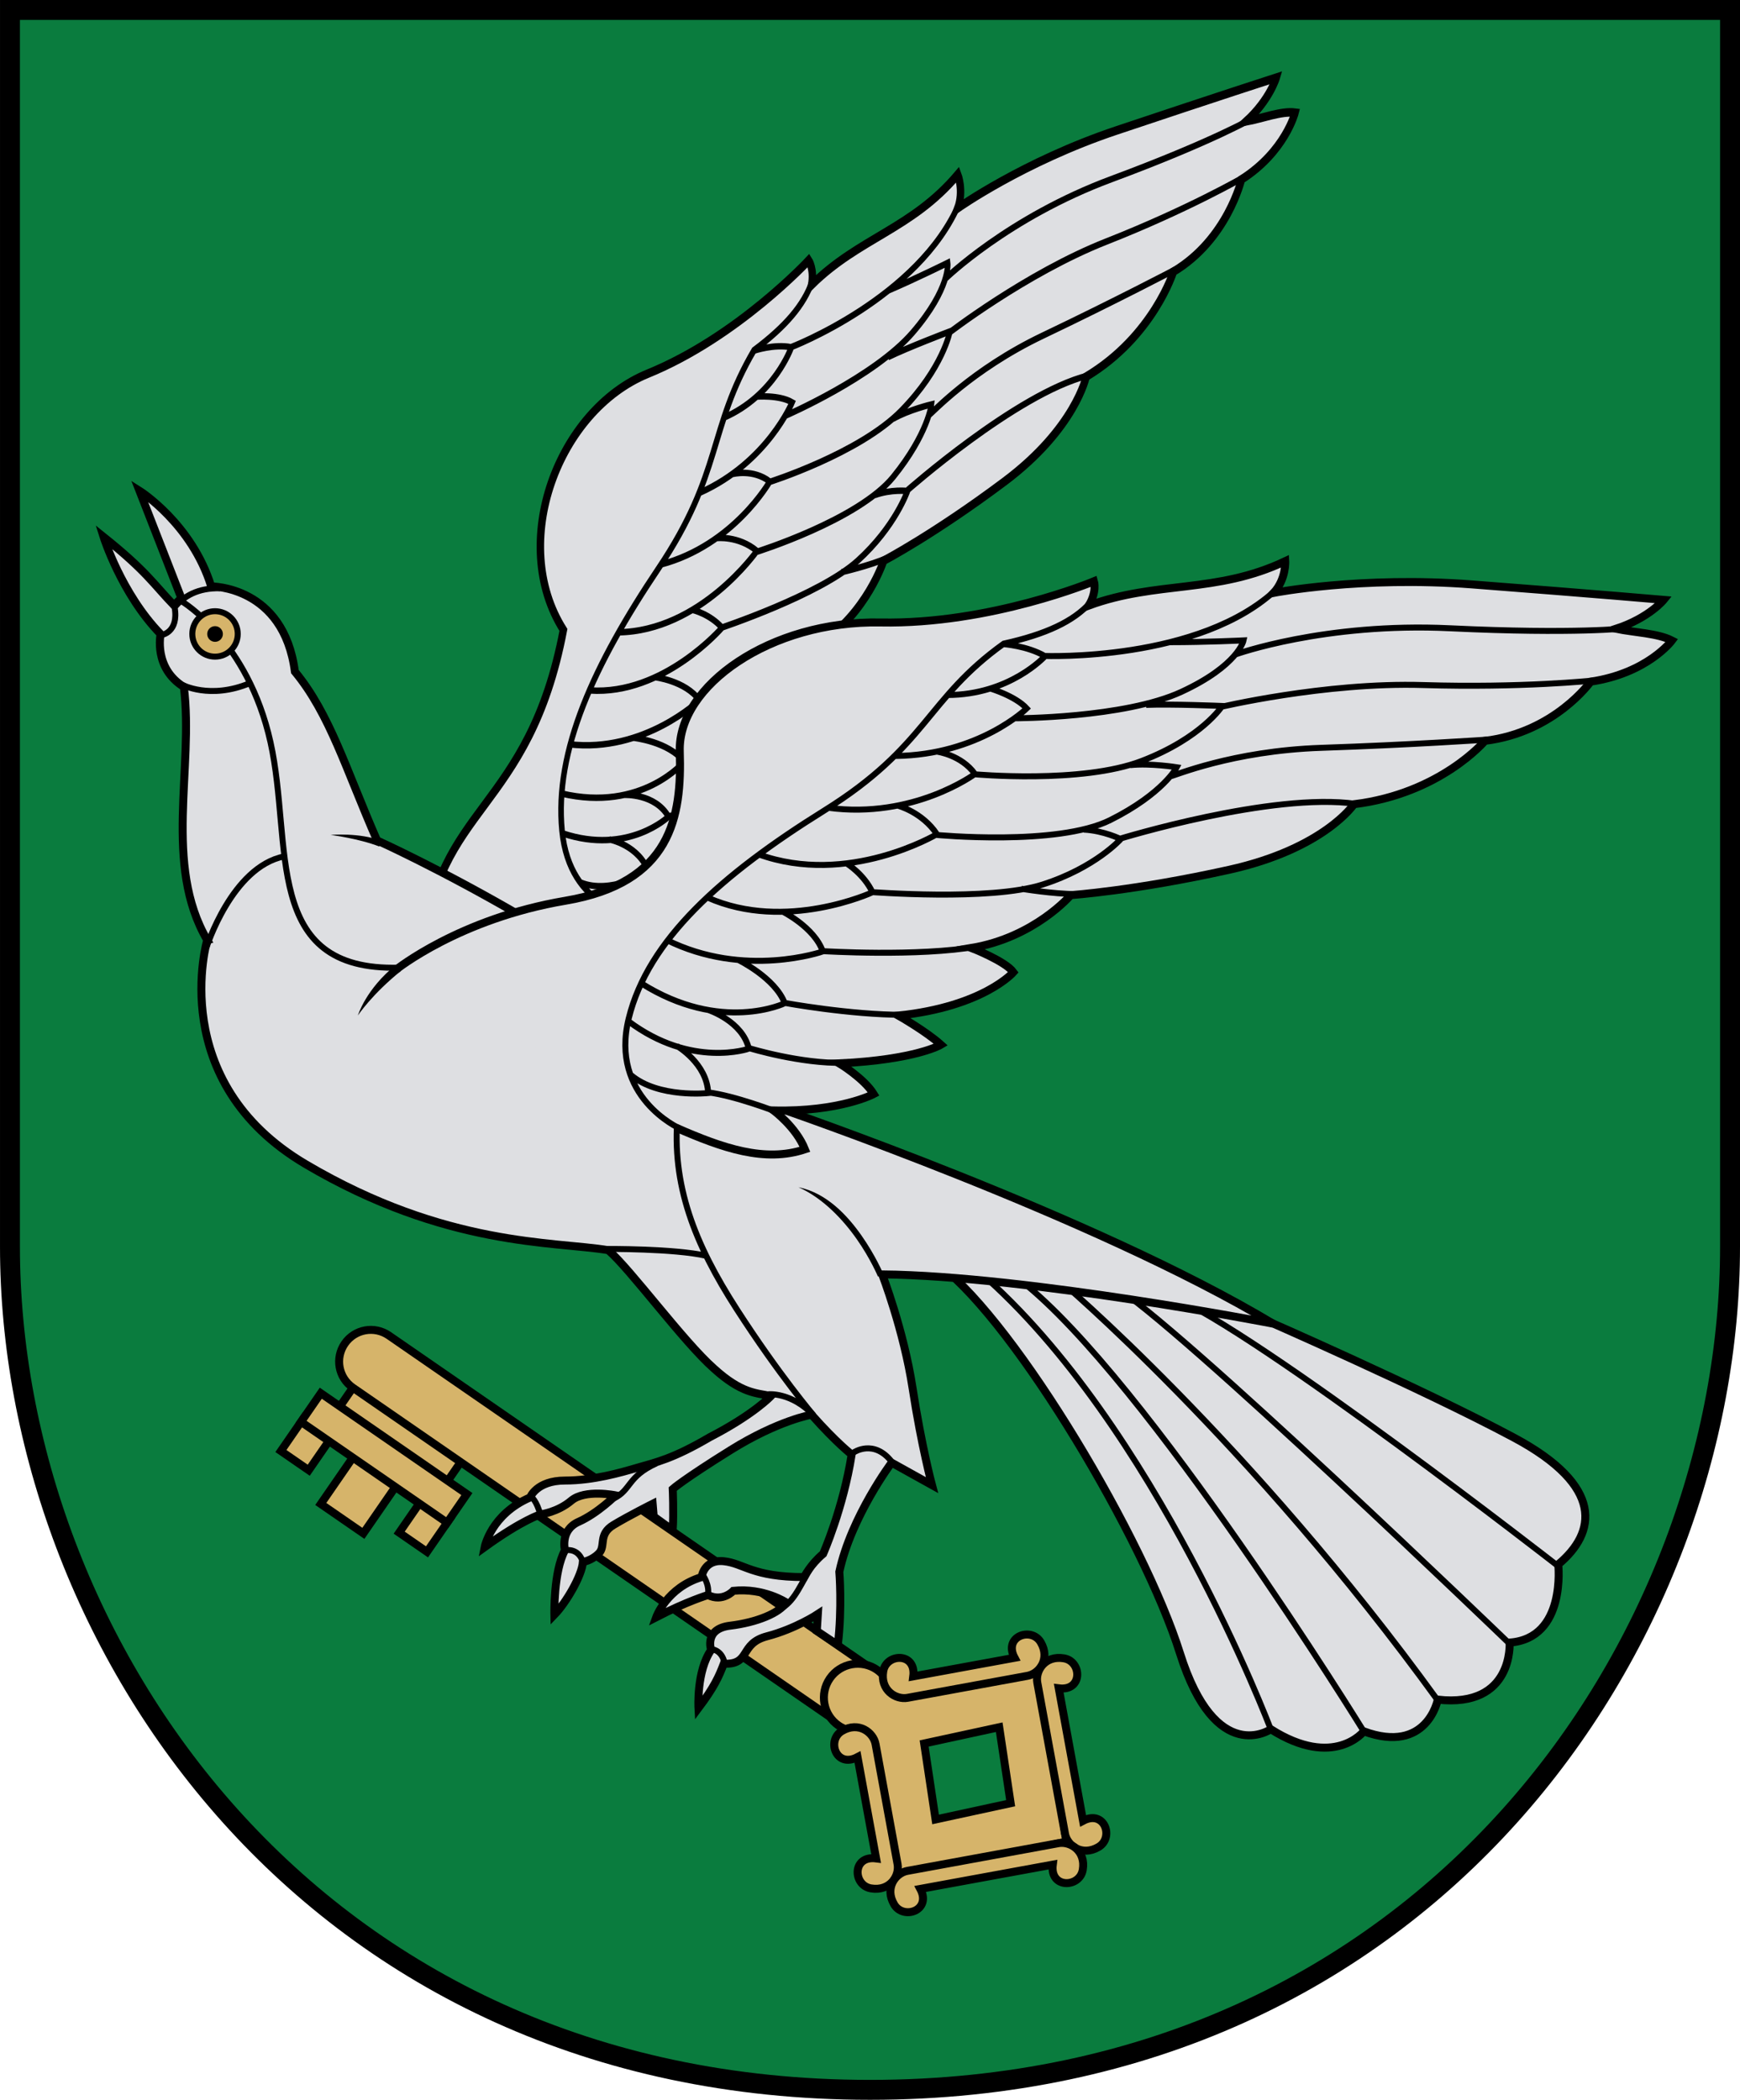
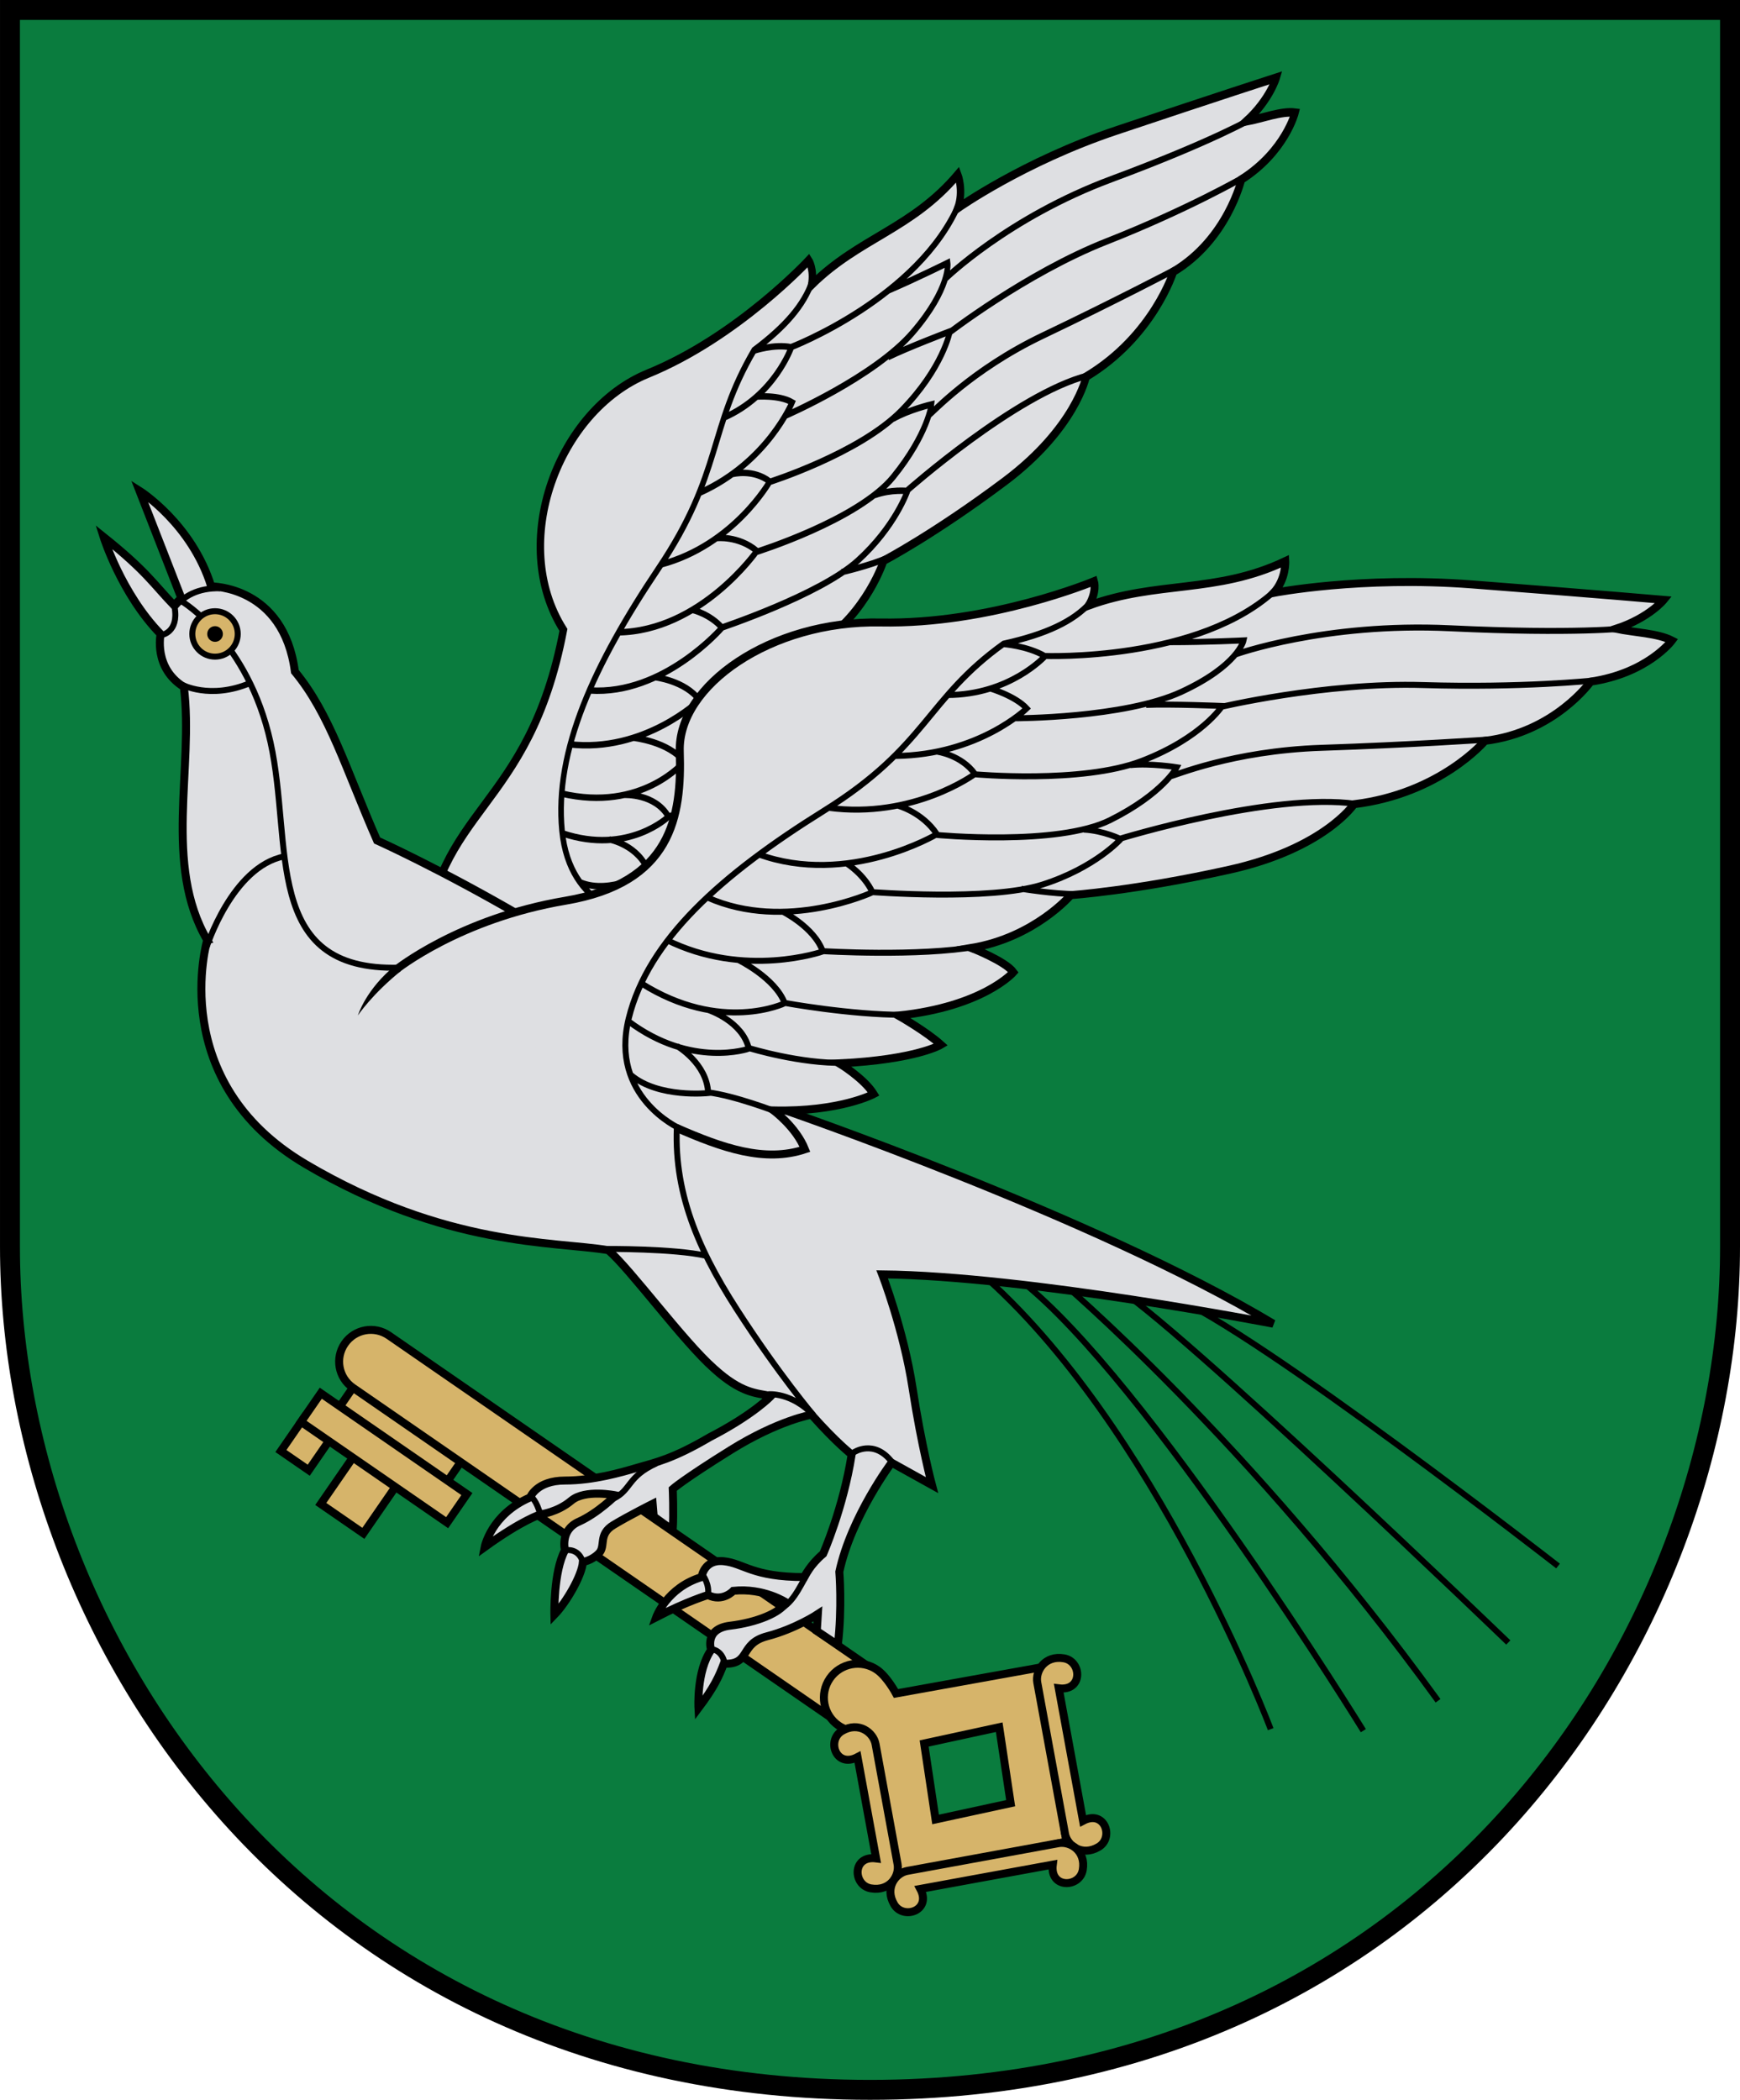
<svg xmlns="http://www.w3.org/2000/svg" xmlns:ns1="http://www.inkscape.org/namespaces/inkscape" xmlns:ns2="http://sodipodi.sourceforge.net/DTD/sodipodi-0.dtd" width="436.647" height="526.897" id="svg2" version="1.1" ns1:version="0.48.5 r10040" ns2:docname="Pagėgiai.svg">
  <defs id="defs4" />
  <ns2:namedview id="base" pagecolor="#f6f3f1" bordercolor="#666666" borderopacity="1.0" ns1:pageopacity="0" ns1:pageshadow="2" ns1:zoom="1" ns1:cx="272.72312" ns1:cy="312.63619" ns1:document-units="px" ns1:current-layer="layer1" showgrid="false" showborder="true" ns1:window-width="1920" ns1:window-height="1017" ns1:window-x="-8" ns1:window-y="-8" ns1:window-maximized="1" ns1:object-nodes="true" ns1:snap-smooth-nodes="true" ns1:snap-global="false" showguides="true" ns1:guide-bbox="true" fit-margin-top="0" fit-margin-left="0" fit-margin-right="0" fit-margin-bottom="0" ns1:showpageshadow="false" />
  <g ns1:label="Layer 1" ns1:groupmode="layer" id="layer1" transform="translate(-74.503,-222.386)">
    <path ns2:nodetypes="cszscc" ns1:connector-curvature="0" id="path3767" d="m 508.65,224.886 c 0,0 0,211.665 0,310.342 0,98.677 -75.382,211.555 -215.823,211.555 -140.442,0 -215.823,-112.878 -215.823,-211.555 0,-98.677 0,-310.342 0,-310.342 z" style="color:#000000;fill:#0a7c3e;stroke:#000000;stroke-width:5;stroke-linecap:butt;stroke-linejoin:miter;stroke-miterlimit:4;stroke-opacity:1;stroke-dasharray:none;stroke-dashoffset:0;marker:none;visibility:visible;display:inline;overflow:visible;enable-background:accumulate;fill-opacity:1" />
    <g id="g4072">
      <g transform="matrix(0.823,0.568,-0.568,0.823,809.766,-20.609)" id="g4035">
        <g id="g3928">
          <path style="color:#000000;fill:#d6b46a;fill-opacity:1;stroke:#000000;stroke-width:2;stroke-miterlimit:4;marker:none;visibility:visible;display:inline;overflow:visible;enable-background:accumulate" d="m -196.453,860.829 32.88,0 0,-8.485 -32.88,0 z" id="path3918" ns1:connector-curvature="0" ns2:nodetypes="ccccc" />
          <path style="color:#000000;fill:#d6b46a;fill-opacity:1;stroke:#000000;stroke-width:2;stroke-miterlimit:4;marker:none;visibility:visible;display:inline;overflow:visible;enable-background:accumulate" d="m -202.287,877.269 8.485,0 0,-10.076 -8.485,0 z" id="path3922" ns1:connector-curvature="0" ns2:nodetypes="ccccc" />
-           <path ns2:nodetypes="ccccc" ns1:connector-curvature="0" id="path3924" d="m -166.224,877.269 8.485,0 0,-10.076 -8.485,0 z" style="color:#000000;fill:#d6b46a;fill-opacity:1;stroke:#000000;stroke-width:2;stroke-miterlimit:4;marker:none;visibility:visible;display:inline;overflow:visible;enable-background:accumulate" />
          <path style="color:#000000;fill:#d6b46a;fill-opacity:1;stroke:#000000;stroke-width:2;stroke-miterlimit:4;marker:none;visibility:visible;display:inline;overflow:visible;enable-background:accumulate" d="m -186.505,882.519 12.985,0 0,-15.326 -12.985,0 z" id="path3926" ns1:connector-curvature="0" ns2:nodetypes="ccccc" />
          <path ns2:nodetypes="ccccc" ns1:connector-curvature="0" id="path3920" d="m -202.287,859.647 44.548,0 0,8.728 -44.548,0 z" style="color:#000000;fill:#d6b46a;fill-opacity:1;stroke:#000000;stroke-width:2;stroke-miterlimit:4;marker:none;visibility:visible;display:inline;overflow:visible;enable-background:accumulate" />
        </g>
        <path style="color:#000000;fill:#d6b46a;fill-opacity:1;stroke:#000000;stroke-width:2;stroke-miterlimit:4;marker:none;visibility:visible;display:inline;overflow:visible;enable-background:accumulate" d="m -50.612,853.934 -145.841,0 c -4.407,0 -7.955,-3.548 -7.955,-7.955 0,-4.407 3.548,-7.955 7.955,-7.955 l 145.841,0 z" id="rect3915" ns1:connector-curvature="0" ns2:nodetypes="cssscc" />
        <path style="color:#000000;fill:#d6b46a;fill-opacity:1;stroke:#000000;stroke-width:2;stroke-linecap:round;stroke-linejoin:miter;stroke-miterlimit:4;stroke-opacity:1;stroke-dasharray:none;stroke-dashoffset:0;marker:none;visibility:visible;display:inline;overflow:visible;enable-background:accumulate" d="m -89.062,591.312 -26.125,25.969 c 0,0 -4.203,-2.188 -7.312,-2.188 -4.686,0 -8.5,3.814 -8.5,8.5 0,4.686 3.814,8.5 8.5,8.5 3.11,0 7.312,-2.188 7.312,-2.188 l 26.125,25.938 30.156,-32.25 z m 0,18.219 13.188,14.062 -13.188,14.062 -13.188,-14.062 z" transform="translate(74.503,222.386)" id="rect3980" ns1:connector-curvature="0" ns2:nodetypes="ccsssccccccccc" />
        <g id="g3974" transform="translate(-2.121,-1.37)">
-           <path ns2:nodetypes="csccscc" ns1:connector-curvature="0" id="path3937" d="m -35.566,840.291 c -2.094,2.094 -6.761,2.368 -8.813,-2.062 -1.924,-4.153 4.125,-8.625 6.938,-3.188 l 18.274,-18.274 c -5.438,-2.813 -0.966,-8.861 3.187,-6.938 4.43,2.052 4.157,6.718 2.063,8.813 z" style="color:#000000;fill:#d6b46a;fill-opacity:1;stroke:#000000;stroke-width:2;stroke-linecap:butt;stroke-linejoin:miter;stroke-miterlimit:4;stroke-opacity:1;stroke-dasharray:none;stroke-dashoffset:0;marker:none;visibility:visible;display:inline;overflow:visible;enable-background:accumulate" />
          <path style="color:#000000;fill:#d6b46a;fill-opacity:1;stroke:#000000;stroke-width:2;stroke-linecap:butt;stroke-linejoin:miter;stroke-miterlimit:4;stroke-opacity:1;stroke-dasharray:none;stroke-dashoffset:0;marker:none;visibility:visible;display:inline;overflow:visible;enable-background:accumulate" d="m -35.566,854.408 c -2.094,-2.094 -6.761,-2.368 -8.813,2.062 -1.924,4.153 4.125,8.625 6.938,3.188 l 18.274,18.274 c -5.438,2.813 -0.966,8.861 3.187,6.938 4.43,-2.052 4.157,-6.718 2.063,-8.813 z" id="path3972" ns1:connector-curvature="0" ns2:nodetypes="csccscc" />
          <path ns2:nodetypes="csccscc" ns1:connector-curvature="0" id="use4004" d="m -10.937,818.642 c -2.094,-2.094 -2.368,-6.761 2.062,-8.812 4.153,-1.924 8.625,4.125 3.188,6.938 l 23.899,23.899 c 2.813,-5.438 8.861,-0.966 6.938,3.187 -2.052,4.43 -6.718,4.157 -8.813,2.062 z" style="color:#000000;fill:#d6b46a;fill-opacity:1;stroke:#000000;stroke-width:2;stroke-linecap:butt;stroke-linejoin:miter;stroke-miterlimit:4;stroke-opacity:1;stroke-dasharray:none;stroke-dashoffset:0;marker:none;visibility:visible;display:inline;overflow:visible;enable-background:accumulate" />
          <path ns2:nodetypes="csccscc" ns1:connector-curvature="0" id="use4017" d="m -10.937,876.057 c -2.094,2.094 -2.368,6.761 2.062,8.812 4.153,1.924 8.625,-4.125 3.188,-6.938 L 18.212,854.033 c 2.813,5.438 8.861,0.966 6.938,-3.187 -2.052,-4.43 -6.718,-4.157 -8.813,-2.062 z" style="color:#000000;fill:#d6b46a;fill-opacity:1;stroke:#000000;stroke-width:2;stroke-linecap:butt;stroke-linejoin:miter;stroke-miterlimit:4;stroke-opacity:1;stroke-dasharray:none;stroke-dashoffset:0;marker:none;visibility:visible;display:inline;overflow:visible;enable-background:accumulate" />
        </g>
      </g>
      <g id="g3031">
        <g id="g3874">
-           <path style="color:#000000;fill:#dedfe2;stroke:#000000;stroke-width:2;stroke-linecap:butt;stroke-linejoin:miter;stroke-miterlimit:4;stroke-opacity:1;stroke-dasharray:none;stroke-dashoffset:0;marker:none;visibility:visible;display:inline;overflow:visible;enable-background:accumulate;fill-opacity:1" d="m 316.29,330.702 c 0,0 40.799,17.827 63.603,30.025 22.804,12.198 20.683,23.865 11.137,31.82 0,0 2.121,18.562 -12.198,19.622 0,0 1.061,16.44 -18.031,14.319 0,0 -2.652,13.789 -18.562,7.955 0,0 -7.425,9.546 -23.335,-0.53 0,0 -13.789,9.546 -22.804,-19.092 -9.016,-28.638 -40.835,-82.201 -59.927,-97.05 0,0 37.626,-5.261 80.116,12.932 z" id="path3872" ns1:connector-curvature="0" transform="translate(74.503,222.386)" ns2:nodetypes="cscccccscc" />
          <path ns2:nodetypes="cccccccccc" transform="translate(74.503,222.386)" ns1:connector-curvature="0" id="path3877" d="m 318.875,433.897 c 0,0 -28.875,-76.5 -73.125,-114.75 m 96.375,115.125 c 0,0 -54.375,-88.125 -85.875,-112.875 m 9.375,-0.375 c 0,0 48,40.5 95.25,105.75 m 17.625,-14.625 c 0,0 -83.25,-80.25 -99.75,-90 m 112.235,70.811 c 0,0 -75.485,-58.811 -97.235,-67.811" style="color:#000000;fill:none;stroke:#000000;stroke-width:1.5;stroke-linecap:butt;stroke-linejoin:miter;stroke-miterlimit:4;stroke-opacity:1;stroke-dasharray:none;stroke-dashoffset:0;marker:none;visibility:visible;display:inline;overflow:visible;enable-background:accumulate" />
        </g>
        <g transform="matrix(0.811,-0.351,0.299,0.931,-115.736,67.392)" id="use3890">
          <path ns2:nodetypes="ccsccccsccccccscccccccccc" transform="translate(74.503,222.386)" ns1:connector-curvature="0" id="path3894" d="m 109.86,269.815 c 15.549,-33 40.537,-22.091 65.805,-61.622 -7.369,-26.276 17.728,-52.528 45.305,-51.998 27.577,0.53 53.563,-10.341 53.563,-10.341 0,0 0.795,2.652 -1.326,6.099 17.132,-6.282 31.998,-2.927 49.321,-11.137 0,0 0.265,4.508 -2.917,7.955 0,0 21.853,-4.275 49.851,-2.121 30.716,2.363 48.04,3.868 48.04,3.868 0,0 -3.648,4.521 -11.978,7.269 4.678,0.943 10.482,1.115 14.035,2.936 0,0 -6.08,8.201 -20.399,10.323 0,0 -9.016,12.728 -26.517,14.849 0,0 -11.137,13.258 -32.88,15.91 0,0 -7.425,11.137 -31.289,16.44 -23.865,5.303 -39.775,6.364 -39.775,6.364 0,0 -9.016,10.607 -24.926,13.258 0,0 8.475,3.28 10.537,6.092 0,0 -7.5,8.625 -28.875,10.875 0,0 6.938,3.938 10.688,7.312 0,0 -6.188,3.75 -25.5,4.688 0,0 6.188,3.75 8.625,7.688 0,0 -8.438,4.5 -25.125,4.125 0,0 5.625,4.125 7.875,9.75 -10.096,3.352 -20.574,-0.257 -32.388,-5.446" style="color:#000000;fill:#dedfe2;fill-opacity:1;stroke:#000000;stroke-width:2.157;stroke-linecap:butt;stroke-linejoin:miter;stroke-miterlimit:4;stroke-opacity:1;stroke-dasharray:none;stroke-dashoffset:0;marker:none;visibility:visible;display:inline;overflow:visible;enable-background:accumulate" />
          <path style="color:#000000;fill:none;stroke:#000000;stroke-width:1.618;stroke-linecap:butt;stroke-linejoin:miter;stroke-miterlimit:4;stroke-opacity:1;stroke-dasharray:none;stroke-dashoffset:0;marker:none;visibility:visible;display:inline;overflow:visible;enable-background:accumulate" d="m 194.586,278.879 c 0,0 -10.296,-3.977 -16.925,-4.773 m -7.159,9.016 c 0,0 -17.582,-7.877 -12.728,-27.577 4.854,-19.7 23.169,-36.024 49.056,-52.149 25.887,-16.125 25.517,-27.885 45.078,-41.896 10.546,-2.344 17.501,-5.568 21.744,-10.341 m -21.923,10.466 c 0,0 6.023,0.398 10.523,3.023 0,0 -8.812,9.75 -24.562,9.75 m 10.684,-1.672 c 0,0 6.364,1.856 9.281,5.038 0,0 -11.932,11.667 -32.88,11.932 m 10.474,-1.061 c 0,0 5.966,0.795 9.413,5.568 0,0 -15.38,11.402 -36.858,8.485 m 17.501,-0.53 c 0,0 6.099,1.591 9.811,7.159 0,0 -22.274,13.258 -44.813,5.038 m 22.274,2.386 c 0,0 4.243,2.652 6.364,7.159 0,0 -21.744,10.076 -41.366,1.326 m 18.694,3.447 c 0,0 8.088,3.977 10.209,10.076 0,0 -19.622,6.894 -39.244,-2.917 m 18.031,5.038 c 0,0 9.281,4.508 11.667,10.872 0,0 -15.91,7.69 -36.062,-5.038 m 16.971,6.762 c 0,0 8.485,2.784 10.076,9.679 0,0 -14.319,5.038 -30.229,-6.894 m 12.198,6.231 c 0,0 7.557,4.375 7.822,11.8 0,0 -12.463,1.326 -19.357,-4.508 M 261.983,164.593 c 0,0 39.244,1.591 58.601,-16.971 m -65.871,32.615 c 0,0 27.422,0 41.741,-6.629 14.319,-6.629 15.613,-12.915 15.613,-12.915 0,0 -9.391,0.453 -18.406,0.453 m -49.299,33.124 c 0,0 27.079,2.496 42.193,-3.337 15.114,-5.834 20.153,-13.789 20.153,-13.789 0,0 -12.993,-0.53 -19.092,-0.265 m -52.768,32.615 c 0,0 30.494,2.917 43.752,-3.712 13.258,-6.629 16.705,-13.258 16.705,-13.258 0,0 -6.629,-1.061 -11.667,-0.53 m -65.496,31.82 c 0.53,0 30.229,2.386 43.487,-1.856 13.258,-4.243 19.622,-11.402 19.622,-11.402 0,0 -4.243,-2.121 -9.281,-2.386 m -65.496,30.494 c 0,0 23.975,1.481 38.824,-1.171 m -48.37,14.164 c 0,0 16.285,2.994 29.808,2.994 m -38.559,8.408 c 0,0 12.76,3.9 23.632,3.635 m 44.516,-43.675 c 0,0 7.955,1.326 13.789,1.326 m 10.872,-13.866 c 0,0 38.263,-11.768 59.263,-8.768 m -46.5,-6.938 c 0.75,0 15.375,-6.375 37.875,-7.125 22.5,-0.75 41.625,-2.062 41.625,-2.062 m -67.5,-8.062 c 0,0 26.625,-6.375 51.375,-5.625 24.75,0.75 42.562,-1.125 42.562,-1.125 m -89.625,-6.562 c 0,0 22.312,-8.062 53.812,-6.562 31.5,1.5 44.25,0 44.25,0" id="path3896" ns1:connector-curvature="0" transform="translate(74.503,222.386)" ns2:nodetypes="ccczzccccccccccccccccccccccccccccccccscccscccscccscccccccccccccsccsccsc" />
        </g>
        <g id="g3864">
          <path ns2:nodetypes="cccccccsccccccscccscccccsccccsccccsscccscscccssscscsccccccc" transform="translate(74.503,222.386)" ns1:connector-curvature="0" id="path5253" d="m 52,235.897 c 0,0 -10.5,35.462 24.75,56.25 35.25,20.788 62.334,19.297 75.897,21.557 5.568,4.773 18.887,22.985 26.517,29.698 6.925,6.291 10.663,6.133 14.319,6.894 0,0 -4.321,4.636 -15.38,10.341 -9.324,5.466 -13.463,6.278 -18.296,7.69 -3.963,1.158 -10.872,3.182 -18.031,3.182 -7.159,0 -8.75,4.243 -8.75,4.243 -9.811,4.243 -11.402,12.463 -11.402,12.463 9.546,-6.894 14.054,-8.22 14.054,-8.22 0,0 4.243,-0.53 7.69,-3.447 3.447,-2.917 11.137,-1.326 11.137,-1.326 0,0 -4.508,4.508 -9.281,6.629 -4.773,2.121 -3.447,7.159 -3.447,7.159 -2.917,5.303 -2.652,16.175 -2.652,16.175 2.917,-3.012 6.894,-9.764 7.159,-13.258 0,0 2.121,-0.265 3.977,-2.121 1.856,-1.856 -0.265,-4.773 3.712,-7.159 3.977,-2.386 9.811,-5.303 9.811,-5.303 l 0.265,3.182 4.773,3.447 c 0.265,-4.508 0,-10.341 0,-10.341 0,0 2.652,-2.386 14.584,-9.811 11.932,-7.425 20.241,-8.839 20.241,-8.839 6.364,7.159 10.076,9.988 10.076,9.988 -2.121,13.523 -7.159,24.926 -7.159,24.926 -3.182,2.652 -4.773,5.834 -4.773,5.834 -12.993,0 -15.114,-3.447 -20.153,-3.977 -5.038,-0.53 -5.568,3.977 -5.568,3.977 -8.75,2.652 -11.402,10.076 -11.402,10.076 7.69,-3.977 12.993,-5.568 12.993,-5.568 3.712,1.856 6.364,-1.061 6.364,-1.061 7.69,-0.795 13.258,2.917 13.258,2.917 -1.591,2.652 -7.425,5.038 -14.054,5.834 -6.629,0.795 -4.773,6.099 -4.773,6.099 -3.712,5.303 -3.182,14.584 -3.182,14.584 3.976,-5.296 5.143,-7.951 6.364,-11.137 6.894,0.265 3.773,-5.042 10.872,-6.894 7.099,-1.852 12.728,-5.568 12.728,-5.568 l -0.265,4.243 5.277,3.52 c 1.125,-9.375 0.375,-18.375 0.375,-18.375 3,-13.875 13.125,-27.375 13.125,-27.375 l 10.125,5.625 c 0,0 -2.625,-9.75 -4.875,-24.375 -2.25,-14.625 -7.625,-28.5 -7.625,-28.5 36.375,0.375 98.125,12.375 98.125,12.375 -45,-27 -123.75,-54 -123.75,-54 -38.25,-39 -101.125,-67.25 -101.125,-67.25 -7.875,-18 -11.812,-31.688 -20.625,-42.375 -2.812,-21.562 -21,-21.375 -21,-21.375 -4.875,-15.75 -18,-24 -18,-24 l 10.499,26.918 -1.845,1.824 c -5.183,-5.393 -6.855,-8.504 -17.668,-17.172 0,0 4.508,14.319 14.319,24.395 0,0 -1.856,8.485 5.834,13.258 2.531,20.245 -5.203,44.592 5.861,63.526 z" style="color:#000000;fill:#dedfe2;stroke:#000000;stroke-width:2;stroke-linecap:butt;stroke-linejoin:miter;stroke-miterlimit:4;stroke-opacity:1;stroke-dasharray:none;stroke-dashoffset:0;marker:none;visibility:visible;display:inline;overflow:visible;enable-background:accumulate;fill-opacity:1" />
          <path style="color:#000000;fill:none;stroke:#000000;stroke-width:1.5;stroke-linecap:butt;stroke-linejoin:miter;stroke-miterlimit:4;stroke-opacity:1;stroke-dasharray:none;stroke-dashoffset:0;marker:none;visibility:visible;display:inline;overflow:visible;enable-background:accumulate" d="m 40.471,159.362 c 0,0 4.447,-0.583 3.356,-6.953 2.229,-2.786 5.825,-4.936 11.415,-4.786 m -9.634,3.27 c 0,0 16.586,9.76 22.274,35.355 5.688,25.596 -2.307,57.561 32.286,56.558 m -48.356,-5.034 c 0,0 6.375,-20.25 19.5,-22.875 M 45.653,171.797 c 0,0 7.027,3.845 17.103,-0.398 M 214.253,364.439 c 0,0 5.038,-3.447 9.546,2.386 M 151.895,313.395 c 0,0 17.368,-0.133 25.323,1.724 m 15.594,34.737 c 0,0 5.786,-0.595 11.365,5.303 0,0 -8.662,-10.165 -19.269,-26.605 -10.607,-16.44 -16.44,-31.289 -14.849,-48.79 M 133.375,375.647 c 0,0 1.312,0.938 2.25,4.5 m 6.75,8.812 c 0,0 3,-0.375 3.938,3.188 M 154,376.022 c 4.431,-2.125 3.412,-5.505 10.688,-8.812 m 11.625,27.938 c 0,0 1.875,2.438 1.312,5.25 m 1.312,13.5 c 0,0 2.625,0.375 3,4.125 m 14.438,-14.625 c 3.22,-1.981 4.722,-6.227 7.312,-10.312" id="path3034" ns1:connector-curvature="0" transform="translate(74.503,222.386)" ns2:nodetypes="cccczcccccccccccsccccccccccccc" />
-           <path style="font-size:medium;font-style:normal;font-variant:normal;font-weight:normal;font-stretch:normal;text-indent:0;text-align:start;text-decoration:none;line-height:normal;letter-spacing:normal;word-spacing:normal;text-transform:none;direction:ltr;block-progression:tb;writing-mode:lr-tb;text-anchor:start;baseline-shift:baseline;color:#000000;fill:#000000;fill-opacity:1;stroke:none;stroke-width:1.5;marker:none;visibility:visible;display:inline;overflow:visible;enable-background:accumulate;font-family:Sans;-inkscape-font-specification:Sans" d="m 169.659,434.792 0.562,-1.406 c -5.455,-2.143 -12.734,-1.5 -12.734,-1.5 0,0 7.127,0.924 12.172,2.906 z m 119.844,98.531 c 3.467,4.946 5.312,9.375 5.312,9.375 l 1.375,-0.594 c 0,0 -1.904,-4.571 -5.469,-9.656 -3.565,-5.086 -8.804,-10.731 -15.844,-12.156 6.085,2.7 11.158,8.086 14.625,13.031 z" id="path3036" ns1:connector-curvature="0" ns2:nodetypes="ccccsccscs" />
          <g transform="translate(1.0098266e-7,2.8565979e-6)" id="g3823">
            <path transform="translate(74.503,222.386)" d="m 59.662,159.069 c 0,3.149 -2.552,5.701 -5.701,5.701 -3.149,0 -5.701,-2.552 -5.701,-5.701 0,-3.149 2.552,-5.701 5.701,-5.701 3.149,0 5.701,2.552 5.701,5.701 z" ns2:ry="5.7010484" ns2:rx="5.7010484" ns2:cy="159.06876" ns2:cx="53.961086" id="path3819" style="color:#000000;fill:#d6b46a;fill-opacity:1;stroke:#000000;stroke-width:1.5;stroke-linecap:square;stroke-linejoin:miter;stroke-miterlimit:4;stroke-opacity:1;stroke-dasharray:none;stroke-dashoffset:0;marker:none;visibility:visible;display:inline;overflow:visible;enable-background:accumulate" ns2:type="arc" />
            <path ns2:type="arc" style="color:#000000;fill:#000000;stroke:none;stroke-width:2;marker:none;visibility:visible;display:inline;overflow:visible;enable-background:accumulate" id="path3821" ns2:cx="53.961086" ns2:cy="159.06876" ns2:rx="5.7010484" ns2:ry="5.7010484" d="m 59.662,159.069 c 0,3.149 -2.552,5.701 -5.701,5.701 -3.149,0 -5.701,-2.552 -5.701,-5.701 0,-3.149 2.552,-5.701 5.701,-5.701 3.149,0 5.701,2.552 5.701,5.701 z" transform="matrix(0.345,0,0,0.345,109.853,326.594)" />
          </g>
        </g>
        <g id="g3881">
          <path style="color:#000000;fill:#dedfe2;fill-opacity:1;stroke:#000000;stroke-width:2;stroke-linecap:butt;stroke-linejoin:miter;stroke-miterlimit:4;stroke-opacity:1;stroke-dasharray:none;stroke-dashoffset:0;marker:none;visibility:visible;display:inline;overflow:visible;enable-background:accumulate" d="m 99.413,243.304 c 0,0 15.837,-12.782 42.462,-17.282 26.625,-4.5 29.245,-21.035 28.715,-37.476 -0.53,-16.44 22.804,-32.88 50.381,-32.35 27.577,0.53 53.563,-10.341 53.563,-10.341 0,0 0.795,2.652 -1.326,6.099 17.132,-6.282 31.998,-2.927 49.321,-11.137 0,0 0.265,4.508 -2.917,7.955 0,0 21.853,-4.275 49.851,-2.121 30.716,2.363 48.04,3.868 48.04,3.868 0,0 -3.648,4.521 -11.978,7.269 4.678,0.943 10.482,1.115 14.035,2.936 0,0 -6.08,8.201 -20.399,10.323 0,0 -9.016,12.728 -26.517,14.849 0,0 -11.137,13.258 -32.88,15.91 0,0 -7.425,11.137 -31.289,16.44 -23.865,5.303 -39.775,6.364 -39.775,6.364 0,0 -9.016,10.607 -24.926,13.258 0,0 8.475,3.28 10.537,6.092 0,0 -7.5,8.625 -28.875,10.875 0,0 6.938,3.938 10.688,7.312 0,0 -6.188,3.75 -25.5,4.688 0,0 6.188,3.75 8.625,7.688 0,0 -8.438,4.5 -25.125,4.125 0,0 5.625,4.125 7.875,9.75 -10.096,3.352 -20.574,-0.257 -32.388,-5.446" id="path3879" ns1:connector-curvature="0" transform="translate(74.503,222.386)" ns2:nodetypes="csssccccsccccccscccccccccc" />
          <path ns2:nodetypes="ccczzccccccccccccccccccccccccccccccccscccscccscccscccccccccccccsccsccsc" transform="translate(74.503,222.386)" ns1:connector-curvature="0" id="path3884" d="m 194.586,278.879 c 0,0 -10.296,-3.977 -16.925,-4.773 m -7.159,9.016 c 0,0 -17.582,-7.877 -12.728,-27.577 4.854,-19.7 23.169,-36.024 49.056,-52.149 25.887,-16.125 25.517,-27.885 45.078,-41.896 10.546,-2.344 17.501,-5.568 21.744,-10.341 m -21.923,10.466 c 0,0 6.023,0.398 10.523,3.023 0,0 -8.812,9.75 -24.562,9.75 m 10.684,-1.672 c 0,0 6.364,1.856 9.281,5.038 0,0 -11.932,11.667 -32.88,11.932 m 10.474,-1.061 c 0,0 5.966,0.795 9.413,5.568 0,0 -15.38,11.402 -36.858,8.485 m 17.501,-0.53 c 0,0 6.099,1.591 9.811,7.159 0,0 -22.274,13.258 -44.813,5.038 m 22.274,2.386 c 0,0 4.243,2.652 6.364,7.159 0,0 -21.744,10.076 -41.366,1.326 m 18.694,3.447 c 0,0 8.088,3.977 10.209,10.076 0,0 -19.622,6.894 -39.244,-2.917 m 18.031,5.038 c 0,0 9.281,4.508 11.667,10.872 0,0 -15.91,7.69 -36.062,-5.038 m 16.971,6.762 c 0,0 8.485,2.784 10.076,9.679 0,0 -14.319,5.038 -30.229,-6.894 m 12.198,6.231 c 0,0 7.557,4.375 7.822,11.8 0,0 -12.463,1.326 -19.357,-4.508 M 261.983,164.593 c 0,0 39.244,1.591 58.601,-16.971 m -65.871,32.615 c 0,0 27.422,0 41.741,-6.629 14.319,-6.629 15.613,-12.915 15.613,-12.915 0,0 -9.391,0.453 -18.406,0.453 m -49.299,33.124 c 0,0 27.079,2.496 42.193,-3.337 15.114,-5.834 20.153,-13.789 20.153,-13.789 0,0 -12.993,-0.53 -19.092,-0.265 m -52.768,32.615 c 0,0 30.494,2.917 43.752,-3.712 13.258,-6.629 16.705,-13.258 16.705,-13.258 0,0 -6.629,-1.061 -11.667,-0.53 m -65.496,31.82 c 0.53,0 30.229,2.386 43.487,-1.856 13.258,-4.243 19.622,-11.402 19.622,-11.402 0,0 -4.243,-2.121 -9.281,-2.386 m -65.496,30.494 c 0,0 23.975,1.481 38.824,-1.171 m -48.37,14.164 c 0,0 16.285,2.994 29.808,2.994 m -38.559,8.408 c 0,0 12.76,3.9 23.632,3.635 m 44.516,-43.675 c 0,0 7.955,1.326 13.789,1.326 m 10.872,-13.866 c 0,0 38.263,-11.768 59.263,-8.768 m -46.5,-6.938 c 0.75,0 15.375,-6.375 37.875,-7.125 22.5,-0.75 41.625,-2.062 41.625,-2.062 m -67.5,-8.062 c 0,0 26.625,-6.375 51.375,-5.625 24.75,0.75 42.562,-1.125 42.562,-1.125 m -89.625,-6.562 c 0,0 22.312,-8.062 53.812,-6.562 31.5,1.5 44.25,0 44.25,0" style="color:#000000;fill:none;stroke:#000000;stroke-width:1.5;stroke-linecap:butt;stroke-linejoin:miter;stroke-miterlimit:4;stroke-opacity:1;stroke-dasharray:none;stroke-dashoffset:0;marker:none;visibility:visible;display:inline;overflow:visible;enable-background:accumulate" />
          <path ns2:nodetypes="cccc" ns1:connector-curvature="0" id="path3886" d="m 175.128,466.011 -1.25,-1.531 c -7.583,6.094 -9.562,12.703 -9.562,12.703 0,0 3.546,-5.333 10.812,-11.172 z" style="font-size:medium;font-style:normal;font-variant:normal;font-weight:normal;font-stretch:normal;text-indent:0;text-align:start;text-decoration:none;line-height:normal;letter-spacing:normal;word-spacing:normal;text-transform:none;direction:ltr;block-progression:tb;writing-mode:lr-tb;text-anchor:start;baseline-shift:baseline;color:#000000;fill:#000000;fill-opacity:1;stroke:none;stroke-width:2;marker:none;visibility:visible;display:inline;overflow:visible;enable-background:accumulate;font-family:Sans;-inkscape-font-specification:Sans" />
        </g>
      </g>
    </g>
  </g>
</svg>